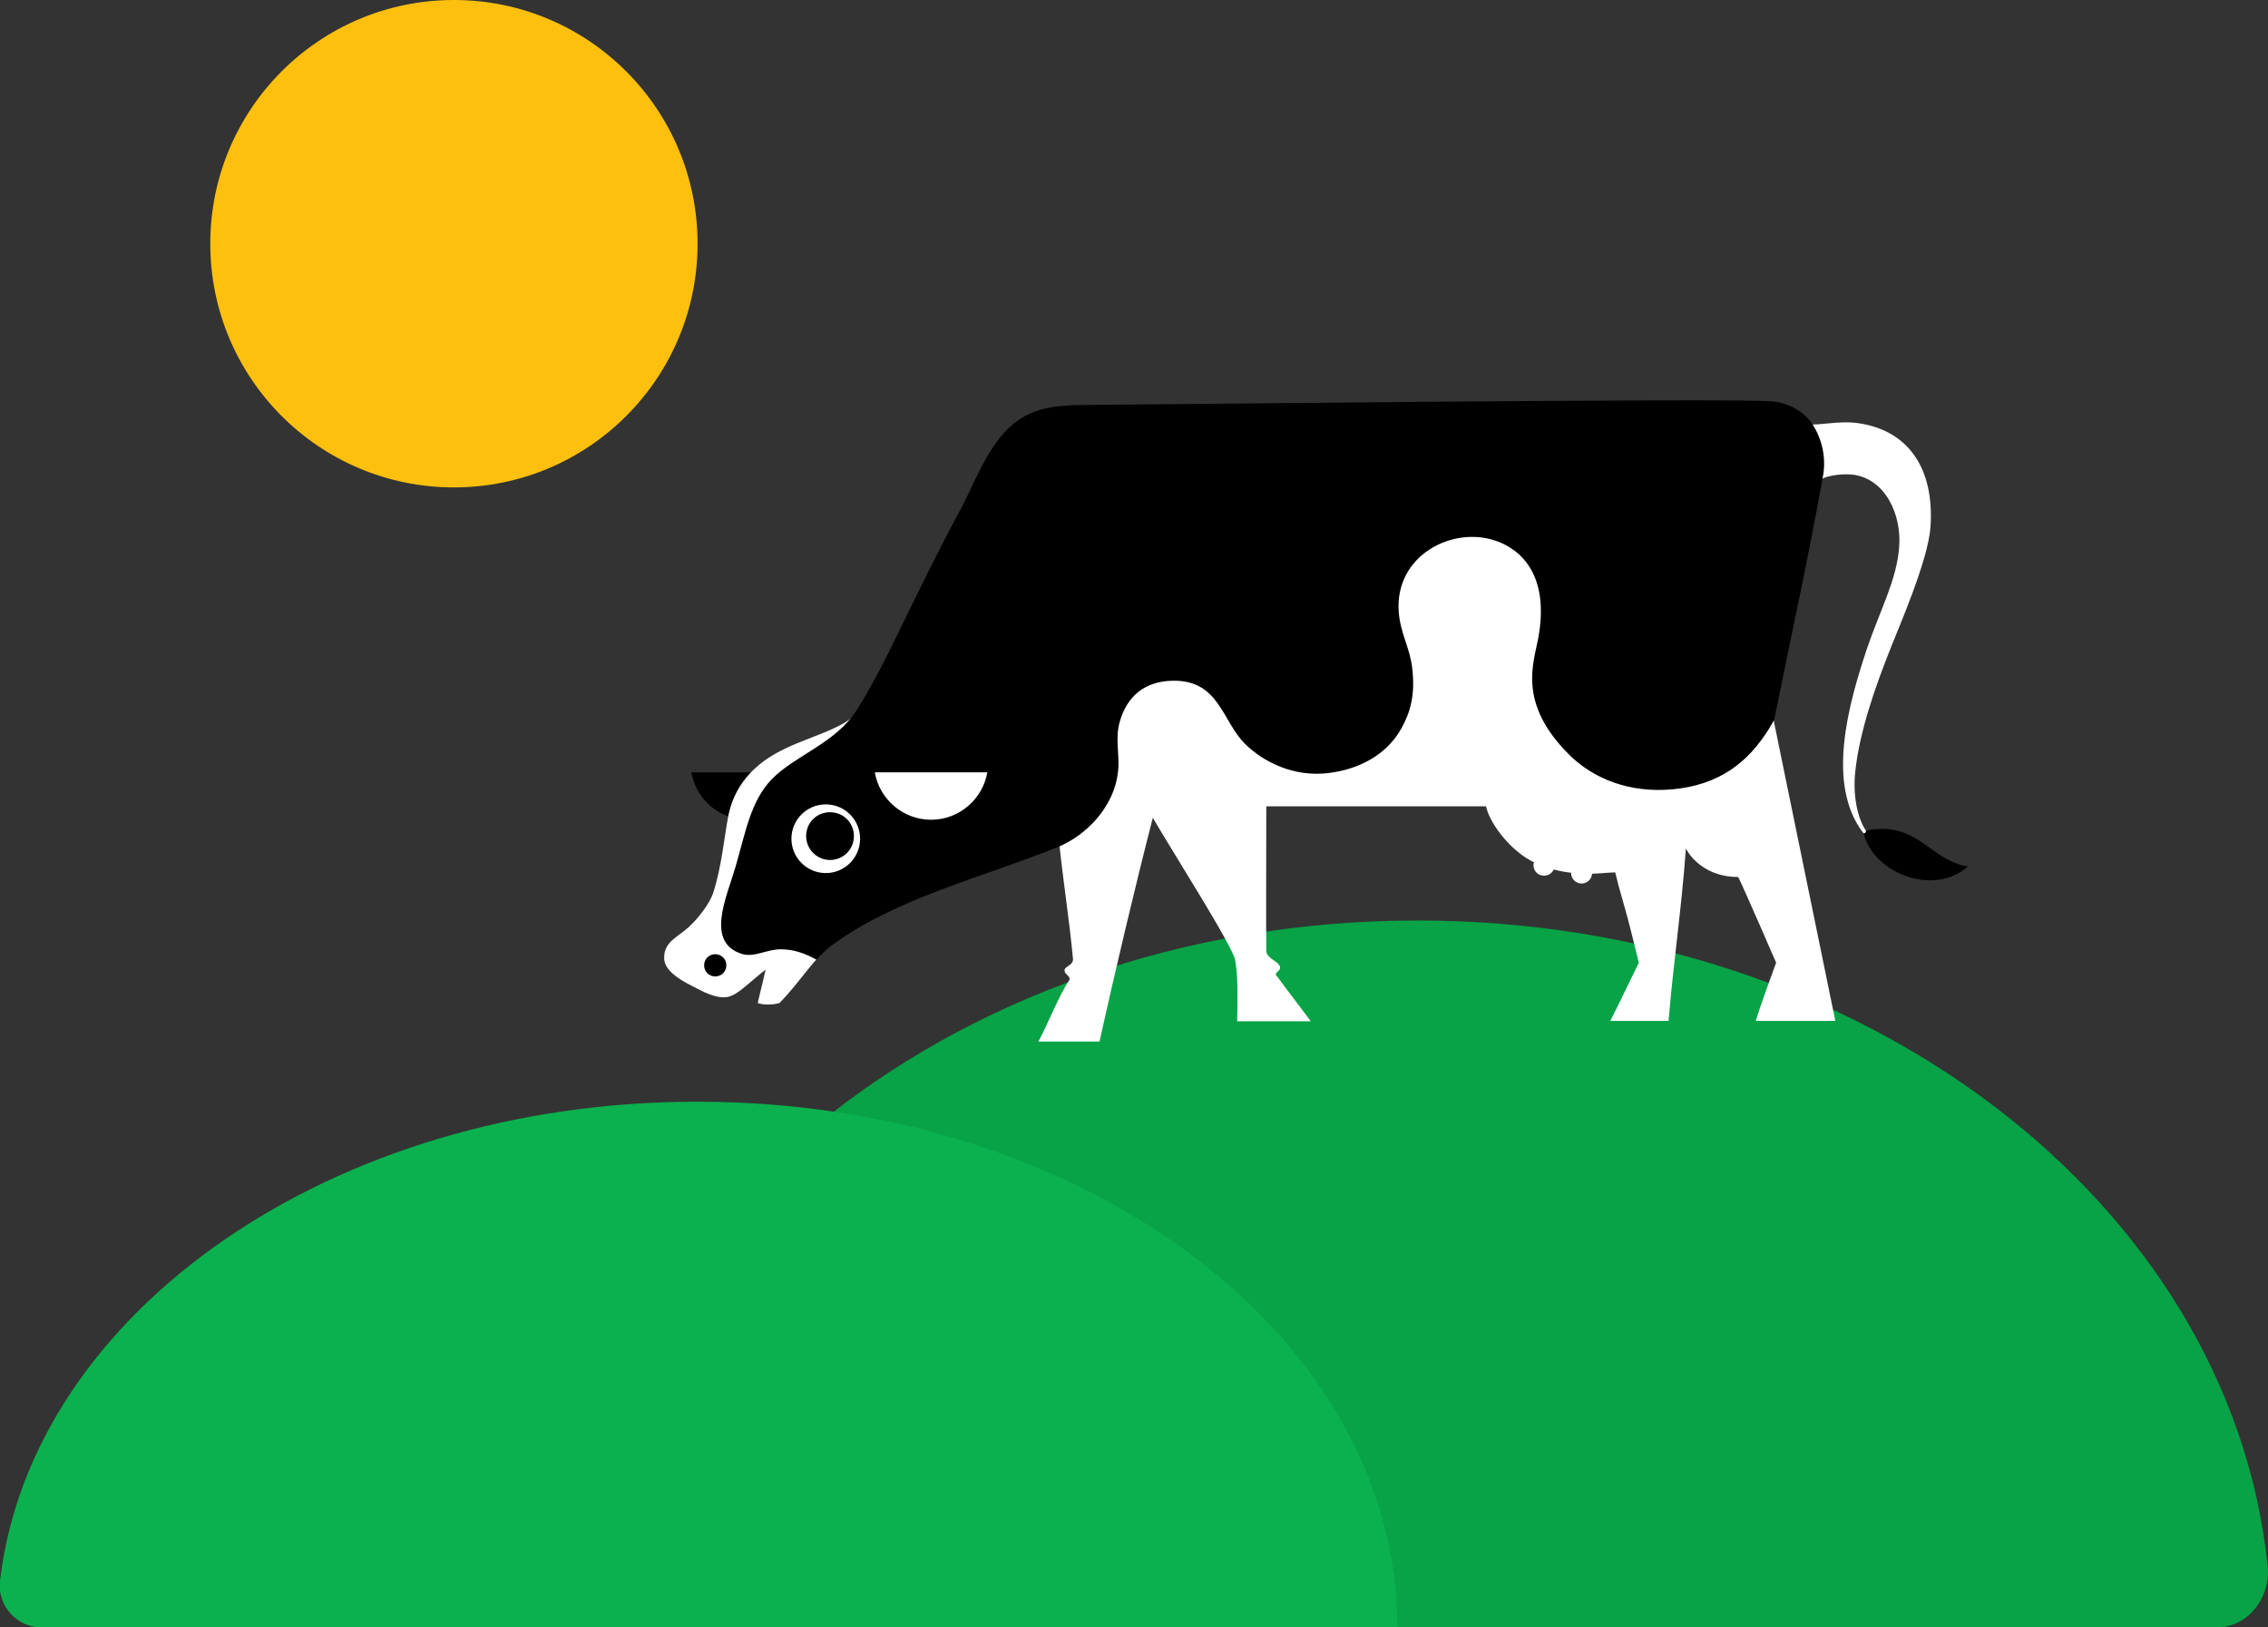
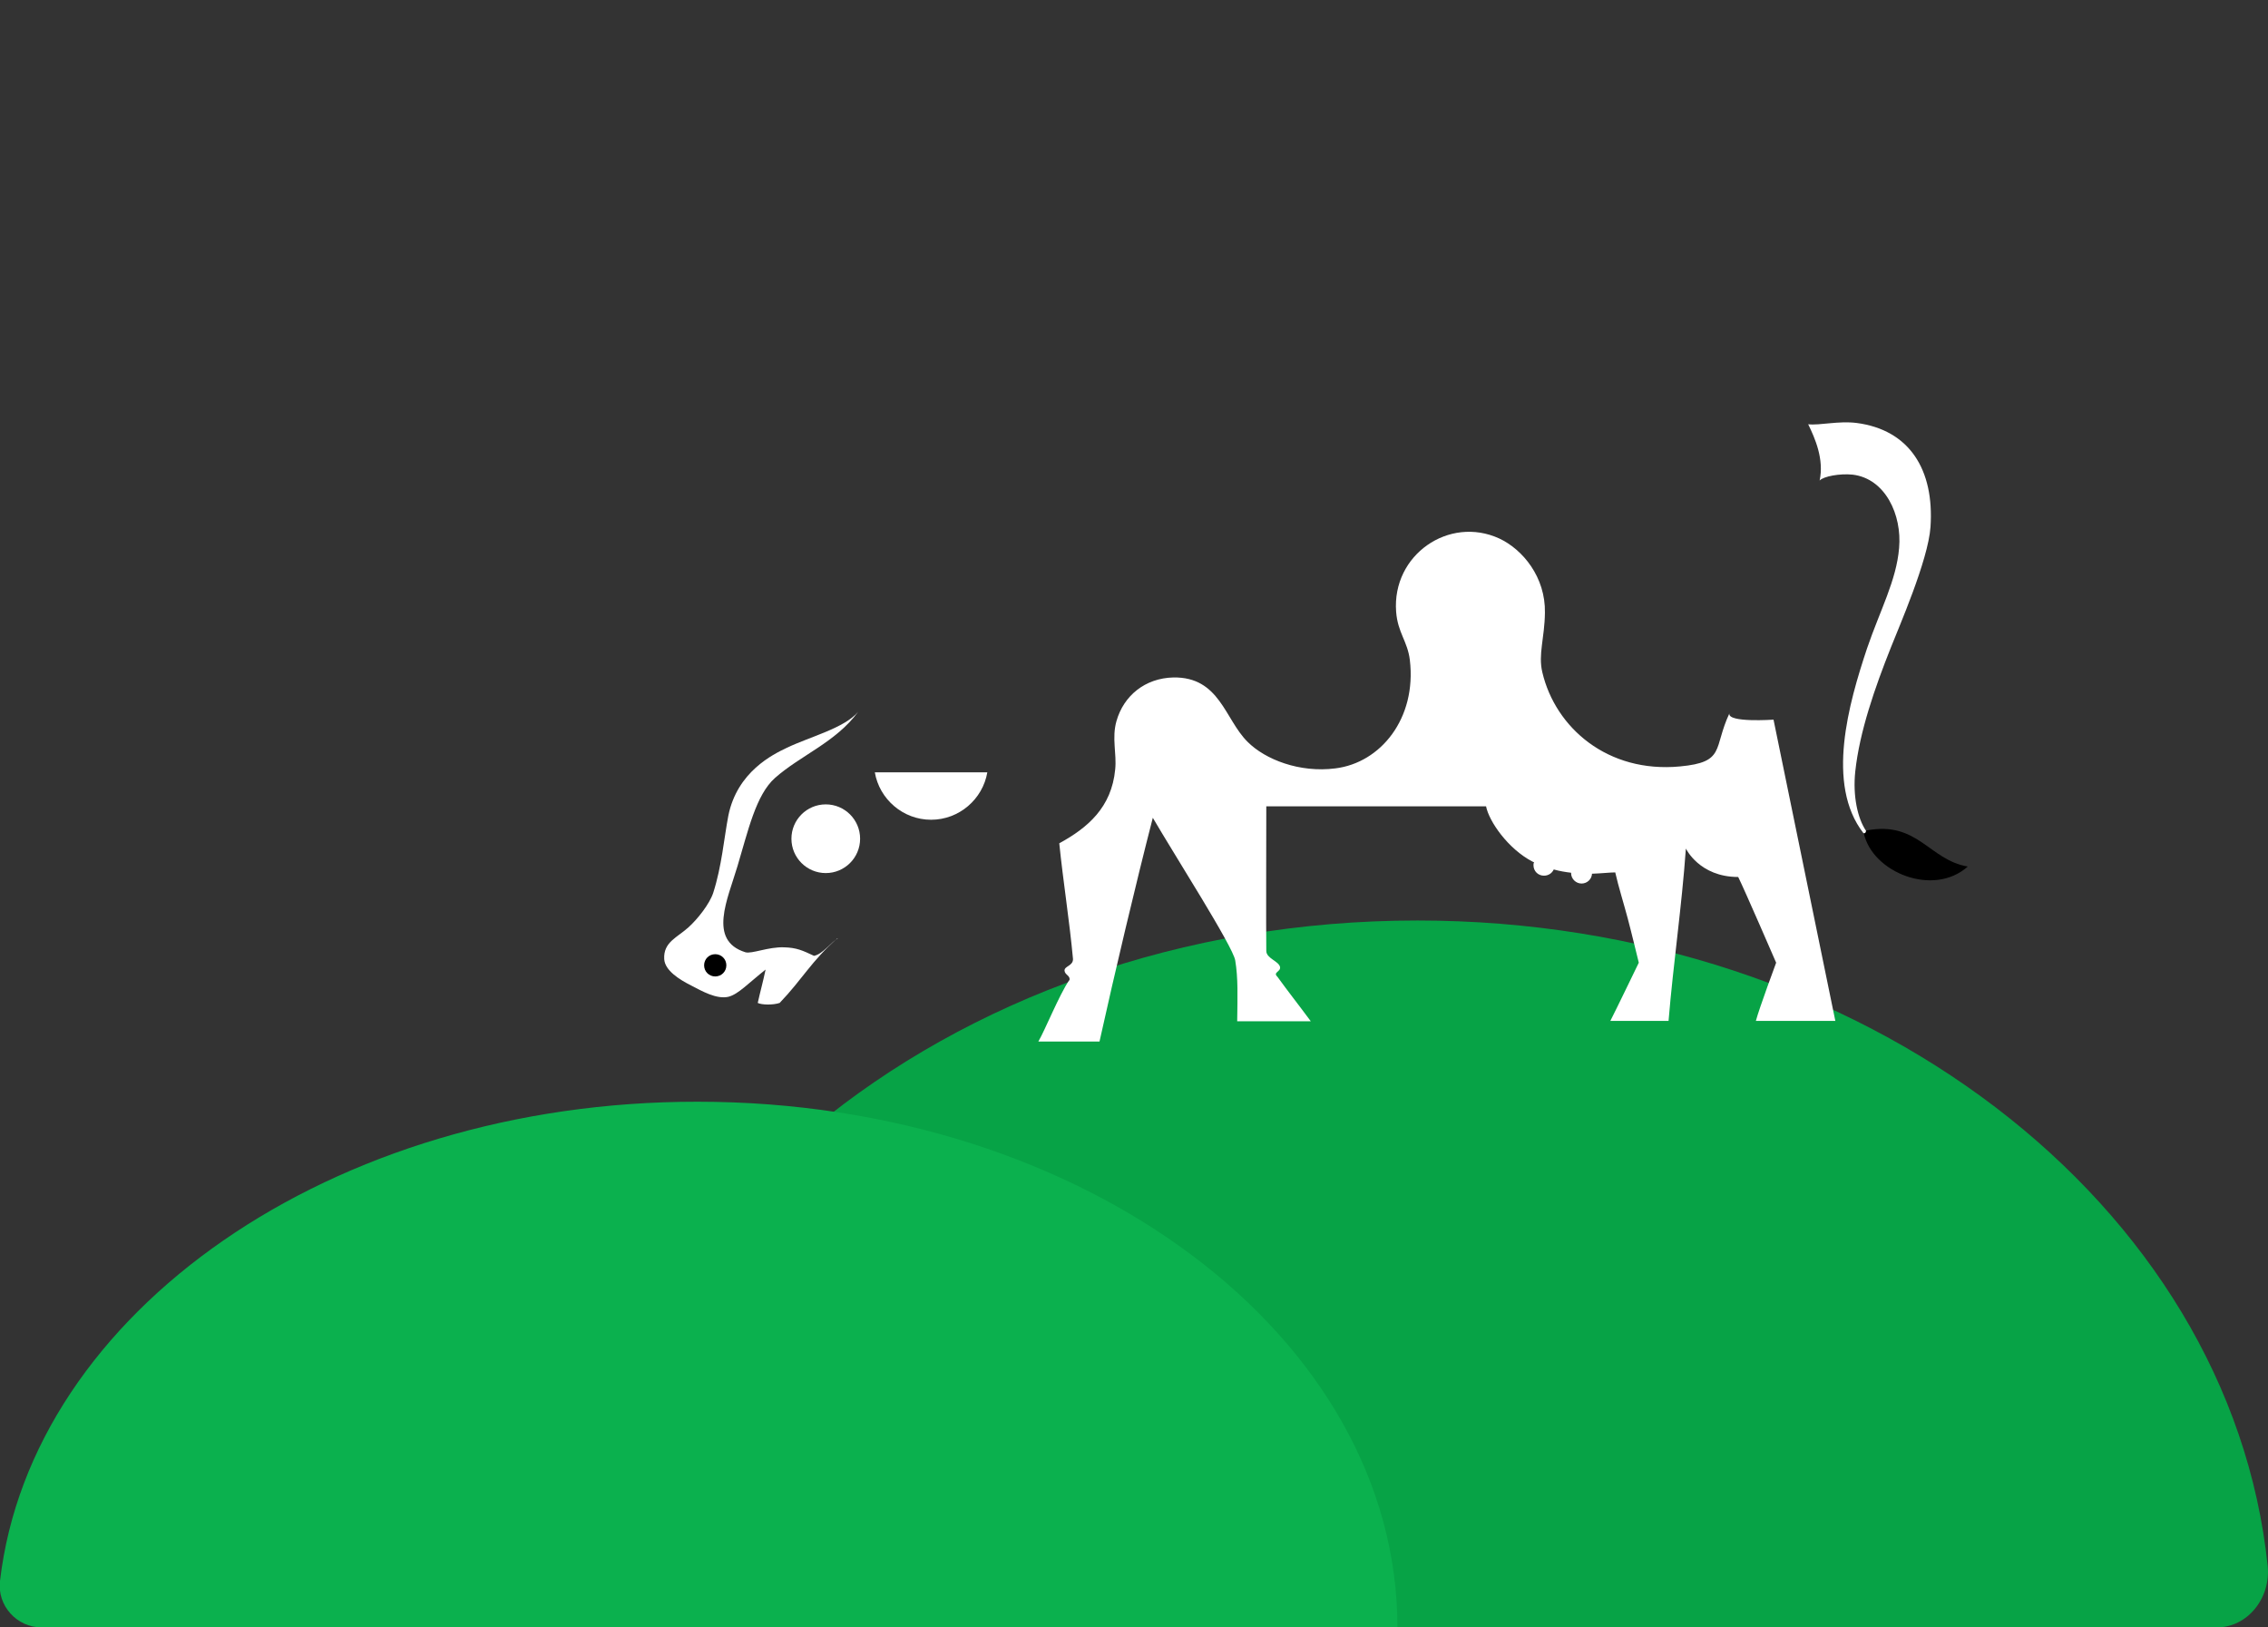
<svg xmlns="http://www.w3.org/2000/svg" id="Layer_2" data-name="Layer 2" viewBox="0 0 69.35 49.75">
  <rect x="0" y="0" width="69.35" height="49.75" fill="#333333" stroke="none" />
  <defs>
    <style>
      .cls-1 {
        fill: #000;
      }

      .cls-1, .cls-2, .cls-3, .cls-4, .cls-5 {
        stroke-width: 0px;
      }

      .cls-2 {
        fill: #0bb14e;
      }

      .cls-3 {
        fill: #07a346;
      }

      .cls-4 {
        fill: #fff;
      }

      .cls-5 {
        fill: #fec00f;
      }
    </style>
  </defs>
  <g id="Layer_1-2" data-name="Layer 1">
    <g>
      <path class="cls-3" d="M67.79,49.75c.92,0,1.65-.88,1.55-1.88-1.15-11.06-12.35-19.73-26-19.73-14.41,0-26.1,9.68-26.1,21.62h50.55,0Z" />
      <path class="cls-2" d="M42.73,49.75c0-8.88-9.58-16.07-21.4-16.07C10.14,33.67.96,40.12,0,48.33c-.09.75.51,1.42,1.27,1.42h41.45,0Z" />
      <g>
        <path class="cls-4" d="M32.7,29.97c.04-.15-.14-.16-.15-.3,0-.14.26-.14.26-.35-.11-1.19-.3-2.36-.42-3.54.86-.47,1.6-1.09,1.71-2.26.05-.48-.11-.96.04-1.48.22-.77.87-1.31,1.74-1.33,1.42-.02,1.57,1.28,2.27,1.97.54.54,1.59.95,2.68.81,1.39-.17,2.49-1.53,2.28-3.31-.07-.58-.37-.83-.42-1.48-.13-1.74,1.62-2.94,3.15-2.24.73.34,1.42,1.19,1.4,2.27-.01.78-.21,1.27-.08,1.82.4,1.7,2,3.09,4.21,2.88,1.4-.13,1.01-.55,1.51-1.62-.06.29,1.35.19,1.35.19l1.89,9.21h-2.43c.1-.38.62-1.78.62-1.78,0,0-.97-2.24-1.16-2.62-1.19,0-1.6-.87-1.6-.87-.13,1.82-.38,3.47-.53,5.27-.73,0-1.13,0-1.78,0,.16-.31.87-1.78.87-1.78,0,0-.24-.99-.34-1.36-.12-.45-.28-.96-.38-1.4-.16,0-.41.03-.71.04-.01.17-.15.3-.32.3s-.32-.14-.32-.32c0,0,0,0,0-.01-.17-.02-.35-.05-.53-.1-.05.11-.16.19-.3.19-.18,0-.32-.14-.32-.32,0-.03,0-.06.02-.09-.02,0-.04-.02-.05-.02-.75-.39-1.33-1.23-1.42-1.69h-6.72c0,.67-.01,3.79,0,4.42,0,.23.38.31.42.49.03.15-.23.16-.08.3.37.51.56.74,1.02,1.36h-2.25c.01-.77.03-1.32-.06-1.86-.07-.43-1.85-3.21-2.52-4.36-.53,2.06-1.16,4.72-1.63,6.84h-1.87c.21-.36.63-1.41.94-1.87" />
-         <path class="cls-1" d="M24.58,23.61c-.14.82-.85,1.45-1.72,1.45s-1.58-.63-1.72-1.45h3.44Z" />
        <path class="cls-4" d="M25.62,28.69c-.21.11-.46.48-.73.53-.34-.16-.53-.25-.91-.26-.48-.02-1,.21-1.19.15-1.15-.36-.54-1.62-.24-2.63.32-1.06.56-2.18,1.15-2.7.78-.69,1.86-1.09,2.54-2.02-.42.5-1.47.76-2.18,1.1-.42.2-1.52.73-1.79,2.08-.13.68-.2,1.54-.46,2.35-.11.34-.48.81-.76,1.06-.34.31-.77.45-.74.97.02.35.47.63.83.81.31.16.77.43,1.14.34.3-.08.6-.41,1.13-.83-.08.38-.16.66-.24,1.02.12.06.46.07.67,0,.7-.73.97-1.28,1.76-1.97" />
        <path class="cls-1" d="M21.53,29.51c0,.19.15.34.34.34s.34-.15.34-.34-.15-.34-.34-.34-.34.15-.34.34" />
        <path class="cls-1" d="M56.99,25.47c.26,1.2,2.13,1.96,3.18,1.02-1.19-.2-1.53-1.41-3.11-1.1,0,.05-.01.09-.07.08" />
        <path class="cls-4" d="M57.06,25.4c-.26-.38-.41-1.07-.33-1.82.13-1.21.6-2.56,1.09-3.79.23-.59,1.14-2.66,1.21-3.68.12-1.76-.65-2.97-2.26-3.18-.56-.07-1.12.08-1.48.04.21.43.49,1.07.35,1.72.12-.13.62-.22,1.01-.18,1,.12,1.51,1.23,1.42,2.24-.08.99-.58,1.9-.98,3.07-.56,1.68-1.27,4.16-.11,5.65.06.01.07-.03.08-.08" />
-         <path class="cls-1" d="M55.43,12.98c-.2-.31-.63-.65-1.23-.71-1.08-.11-20.34.11-21.04.11-.97,0-1.52.13-2,.45-.89.59-1.35,1.92-1.75,2.67-.69,1.27-1.33,2.59-1.97,3.9-.38.79-.79,1.59-1.24,2.3-.64,1.02-1.91,1.4-2.61,2.13-.64.67-.79,1.61-1.1,2.67-.27.93-.93,2.3.19,2.66.38.12.76-.14,1.19-.14.37,0,.7.1,1.1.32.18-.2.35-.37.53-.49,1.95-1.4,4.43-1.99,6.83-2.95.81-.32,1.75-1.18,1.86-2.35.05-.48-.1-.97.05-1.49.22-.77.76-1.24,1.63-1.25,1.42-.02,1.5,1.25,2.21,1.94.54.53,1.47,1.02,2.56.88.87-.11,1.74-.52,2.21-1.36.28-.51.43-1.02.33-1.87-.07-.58-.36-1.05-.41-1.69-.13-1.73,1.65-2.65,2.99-2.17.76.27,1.62,1.05,1.28,2.95-.14.77-.65,1.99.93,3.57.74.74,1.84,1.19,3.17,1.07,1.4-.13,2.3-.79,2.97-1.88,0-.02.05-.07.14-.25.47-2.32,1.06-5.02,1.48-7.38.14-.65-.05-1.26-.31-1.65" />
        <path class="cls-4" d="M30.19,23.61c-.14.82-.86,1.45-1.72,1.45s-1.58-.63-1.72-1.45h3.44Z" />
        <path class="cls-4" d="M24.2,25.64c0,.58.47,1.05,1.05,1.05s1.05-.47,1.05-1.05-.47-1.05-1.05-1.05-1.05.47-1.05,1.05" />
-         <path class="cls-1" d="M24.65,25.56c0,.4.33.73.73.73s.73-.32.73-.73-.32-.73-.73-.73-.73.32-.73.73" />
      </g>
-       <circle class="cls-5" cx="13.88" cy="7.45" r="7.45" />
    </g>
  </g>
</svg>